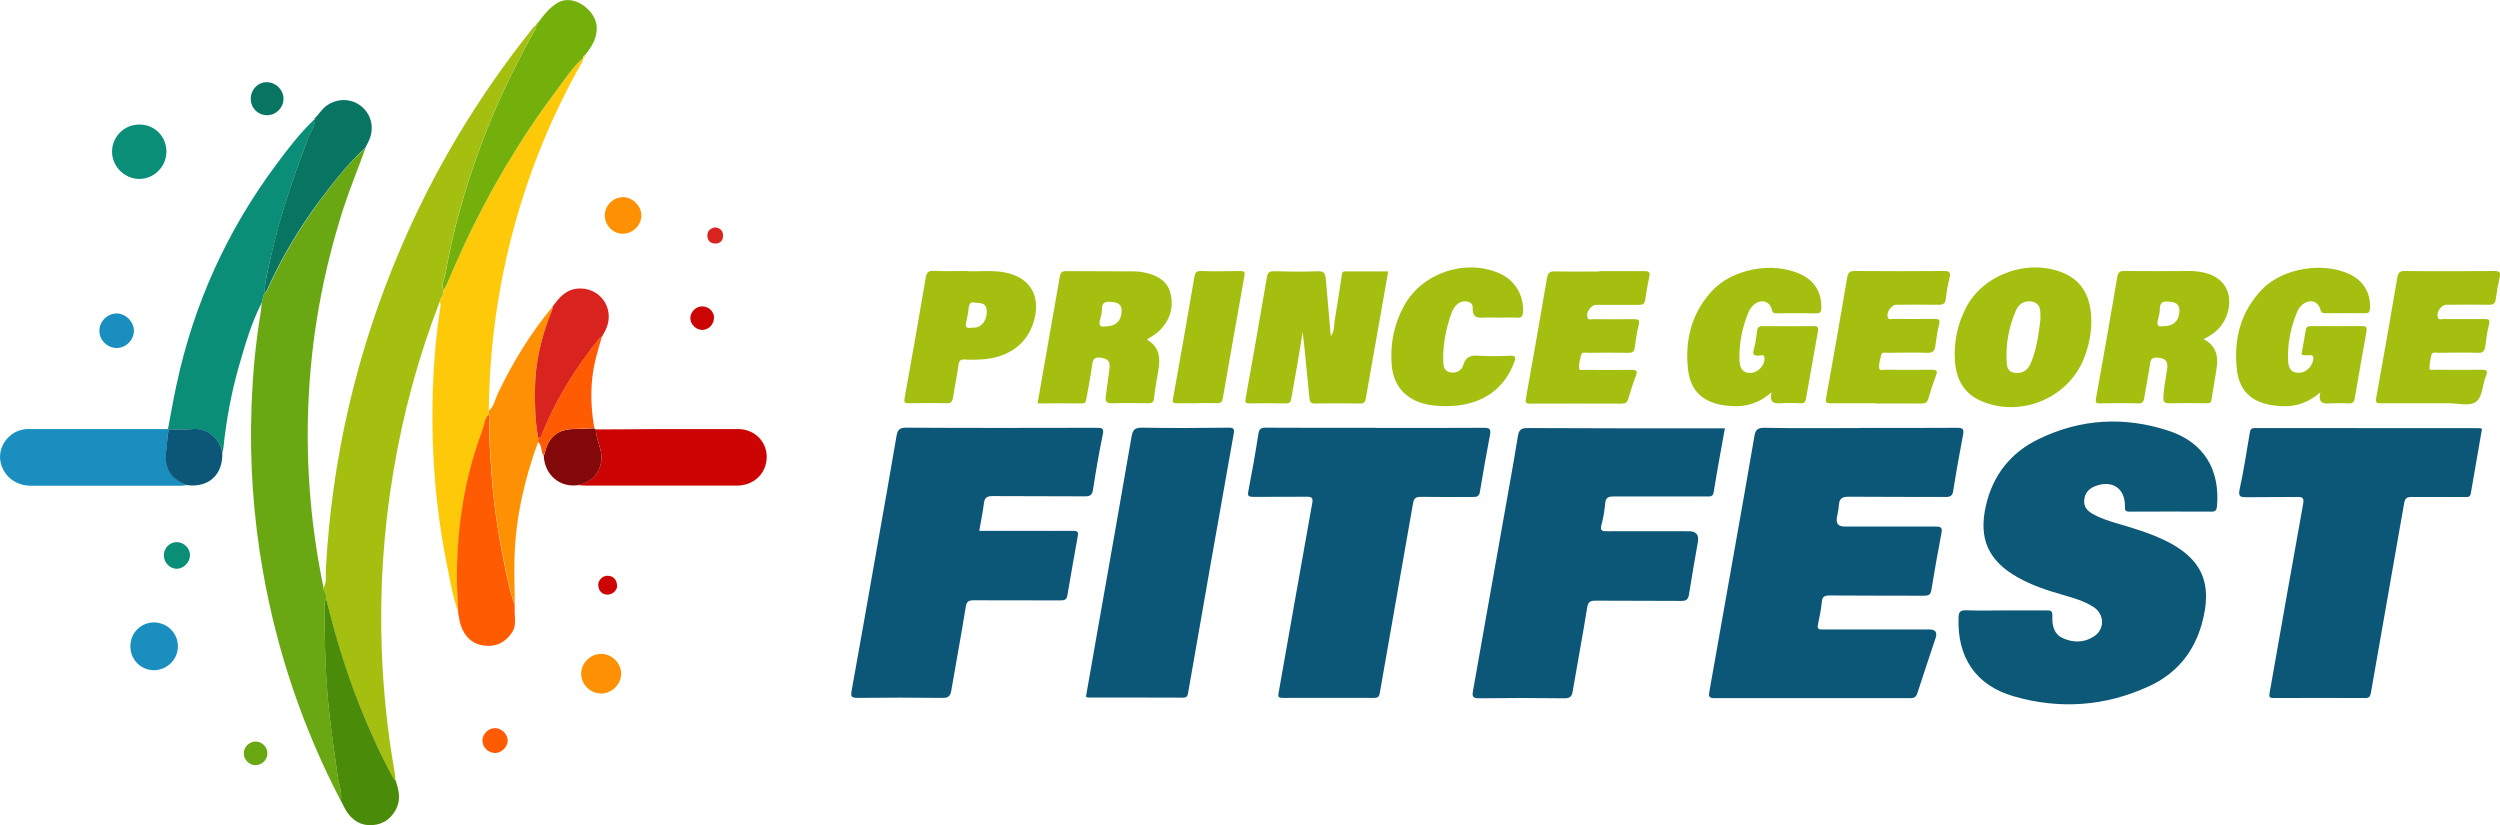
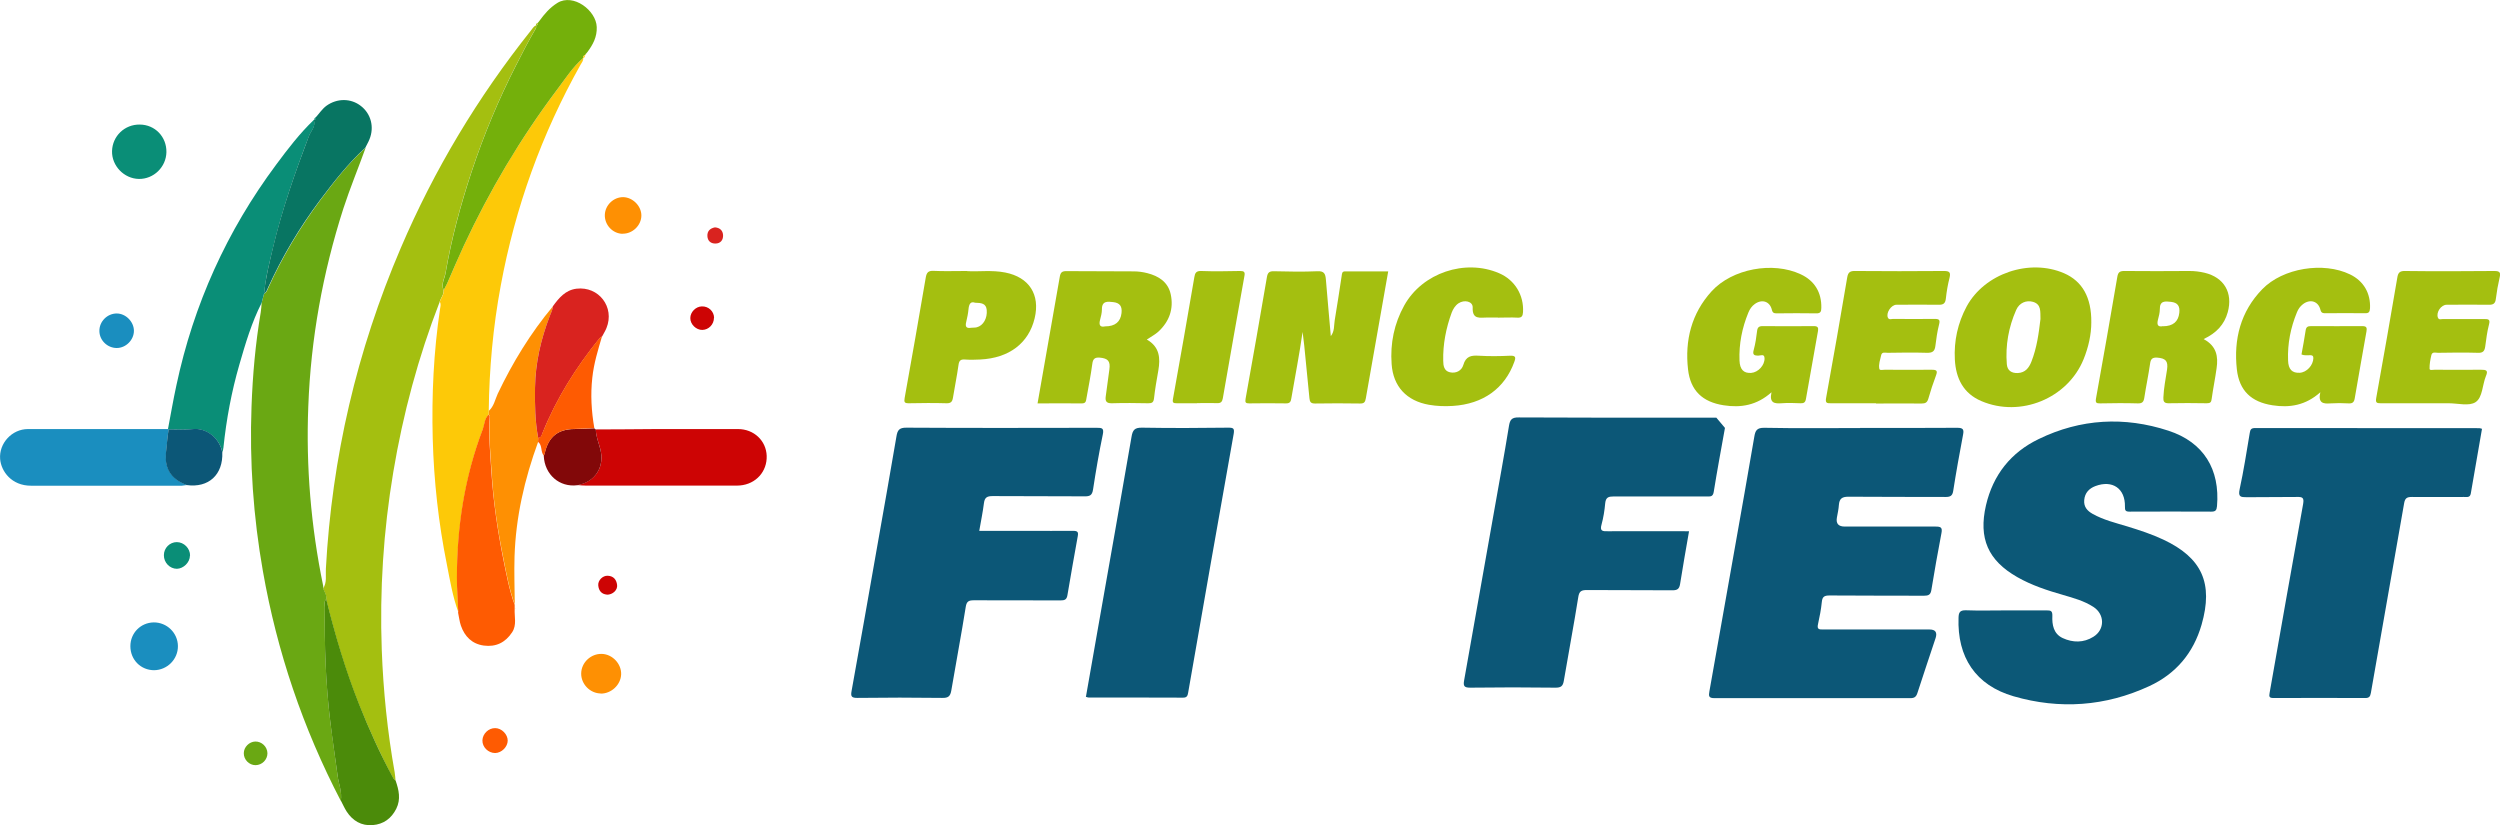
<svg xmlns="http://www.w3.org/2000/svg" id="a" width="197.7" height="65.27" viewBox="0 0 197.7 65.27">
  <path d="m158.64,48.27c1.07,0,2.14,0,3.21,0,.32,0,.46.03.45.43-.03.71.09,1.42.82,1.76.8.37,1.65.38,2.42-.1.92-.56.92-1.78,0-2.37-.73-.47-1.56-.7-2.39-.94-1.25-.36-2.48-.76-3.62-1.41-2.32-1.32-3.08-3.07-2.48-5.68.56-2.41,1.97-4.18,4.17-5.24,3.31-1.61,6.78-1.8,10.26-.66,2.79.91,4.09,3.06,3.84,5.97-.03.31-.11.43-.44.43-2.16-.01-4.32-.01-6.48,0-.31,0-.37-.09-.36-.4.03-1.43-.99-2.13-2.34-1.62-.5.19-.83.54-.88,1.1-.05.54.24.86.67,1.1.86.48,1.81.71,2.74.99.97.3,1.93.61,2.84,1.04,3.07,1.44,3.97,3.46,3.03,6.73-.65,2.25-2.04,3.89-4.14,4.86-3.46,1.6-7.08,1.86-10.73.8-3-.87-4.46-3.09-4.35-6.21.01-.42.11-.6.58-.59,1.05.04,2.1.01,3.16.01Z" fill="#0c5877" stroke-width="0" />
  <path d="m147.09,33.84c2.56,0,5.12.01,7.69-.01.46,0,.54.13.46.54-.28,1.48-.55,2.97-.78,4.45-.06.39-.23.48-.6.48-2.56-.01-5.12,0-7.69-.02-.51,0-.71.16-.75.64-.02.34-.1.68-.16,1.02q-.12.7.62.7c2.39,0,4.78,0,7.17,0,.42,0,.57.06.48.52-.29,1.5-.55,3-.8,4.51-.06.37-.24.44-.58.44-2.49-.01-4.97,0-7.46-.02-.4,0-.58.08-.62.51-.06.59-.17,1.17-.3,1.75-.09.39.05.44.39.43,2.81-.01,5.62,0,8.43,0q.69,0,.48.67c-.48,1.45-.97,2.89-1.44,4.35-.1.31-.24.41-.56.41-5.16,0-10.32-.01-15.49,0-.48,0-.46-.19-.4-.54.67-3.76,1.33-7.52,2-11.28.52-2.95,1.05-5.9,1.55-8.85.08-.49.2-.72.8-.71,2.52.05,5.05.02,7.57.02Z" fill="#0c5777" stroke-width="0" />
-   <path d="m136.41,33.84c-.31,1.72-.62,3.39-.89,5.07-.07.42-.32.34-.57.35-2.45,0-4.9,0-7.34,0-.4,0-.62.06-.67.53-.05.57-.14,1.14-.29,1.69-.15.52.08.54.49.53,2.14-.01,4.28,0,6.43,0q.84,0,.7.84c-.24,1.39-.49,2.78-.71,4.18-.06.37-.21.49-.59.49-2.26-.02-4.51,0-6.77-.02-.43,0-.62.08-.69.56-.35,2.21-.77,4.4-1.14,6.6-.07.44-.23.57-.69.56-2.24-.03-4.48-.03-6.71,0-.46,0-.57-.11-.49-.56.78-4.38,1.55-8.76,2.33-13.14.41-2.33.84-4.66,1.22-7,.08-.49.22-.68.77-.67,4.99.03,9.98.02,14.97.02.21,0,.42,0,.66,0Z" fill="#0c5777" stroke-width="0" />
+   <path d="m136.41,33.84c-.31,1.72-.62,3.39-.89,5.07-.07.42-.32.34-.57.35-2.45,0-4.9,0-7.34,0-.4,0-.62.06-.67.53-.05.57-.14,1.14-.29,1.69-.15.52.08.54.49.53,2.14-.01,4.28,0,6.43,0c-.24,1.39-.49,2.78-.71,4.18-.06.37-.21.49-.59.49-2.26-.02-4.51,0-6.77-.02-.43,0-.62.08-.69.56-.35,2.21-.77,4.4-1.14,6.6-.07.44-.23.57-.69.56-2.24-.03-4.48-.03-6.71,0-.46,0-.57-.11-.49-.56.78-4.38,1.55-8.76,2.33-13.14.41-2.33.84-4.66,1.22-7,.08-.49.22-.68.77-.67,4.99.03,9.98.02,14.97.02.21,0,.42,0,.66,0Z" fill="#0c5777" stroke-width="0" />
  <path d="m77.45,41.98c1.33,0,2.62,0,3.92,0,1.17,0,2.33.01,3.5,0,.35,0,.42.1.36.42-.28,1.56-.56,3.12-.82,4.68-.06.35-.23.4-.55.4-2.28-.01-4.55,0-6.83-.01-.41,0-.59.07-.66.53-.35,2.21-.77,4.4-1.14,6.6-.08.47-.25.6-.72.59-2.24-.03-4.48-.03-6.71,0-.44,0-.54-.1-.46-.53.68-3.76,1.34-7.52,2-11.28.52-2.95,1.05-5.9,1.55-8.86.08-.49.21-.71.8-.7,5.01.03,10.02.02,15.03.01.41,0,.6.01.49.53-.3,1.44-.55,2.89-.77,4.34-.07.48-.26.56-.7.55-2.41-.02-4.82,0-7.23-.02-.45,0-.64.1-.7.56-.09.72-.24,1.43-.37,2.19Z" fill="#0c5777" stroke-width="0" />
-   <path d="m108.79,33.84c2.85,0,5.7.01,8.55-.01.46,0,.58.1.49.56-.29,1.5-.55,3-.8,4.51-.06.37-.25.4-.55.4-1.38,0-2.75.01-4.13-.01-.42,0-.54.13-.61.53-.87,5-1.75,10-2.63,15-.05.29-.17.37-.45.37-2.41,0-4.82-.01-7.23,0-.32,0-.38-.08-.32-.39.89-5,1.76-10,2.66-15,.08-.43-.02-.52-.43-.52-1.41.02-2.83,0-4.24.01-.35,0-.46-.05-.38-.45.29-1.5.56-3,.79-4.51.06-.4.2-.52.61-.51,2.89.02,5.77.01,8.66.01Z" fill="#0c5777" stroke-width="0" />
  <path d="m196.28,33.89c-.3,1.71-.59,3.42-.89,5.14-.06.34-.32.27-.54.27-1.38,0-2.75.01-4.13,0-.37,0-.53.09-.6.49-.87,5-1.75,10-2.63,15-.05.3-.15.42-.47.41-2.41-.01-4.82-.01-7.23,0-.35,0-.36-.12-.31-.4.88-4.98,1.75-9.96,2.65-14.94.09-.51-.05-.57-.49-.56-1.32.02-2.64,0-3.96.02-.49,0-.7-.02-.57-.63.32-1.47.55-2.96.8-4.45.04-.27.11-.39.42-.39,5.91,0,11.82,0,17.73.01.06,0,.11.02.2.05Z" fill="#0c5777" stroke-width="0" />
  <path d="m34.77,23.87c-1.69,4.36-2.9,8.86-3.67,13.47-.78,4.65-1.08,9.34-.91,14.05.12,3.25.45,6.48,1.02,9.68.04.22.05.45.07.68-.06-.07-.14-.13-.19-.21-1.01-1.88-1.89-3.83-2.69-5.81-1.09-2.71-1.91-5.51-2.61-8.34.06-.32-.14-.57-.24-.85.32-.48.19-1.04.22-1.56.48-8.8,2.45-17.25,5.92-25.36,2.65-6.2,6.09-11.93,10.29-17.2.12-.15.21-.32.39-.41.06.12.01.21-.05.32-.54.92-1.02,1.87-1.51,2.82-1.39,2.72-2.56,5.53-3.52,8.42-.87,2.62-1.59,5.28-2.06,8.01-.08.44-.37.88-.15,1.36.03.36-.22.62-.32.93Z" fill="#a4bf10" stroke-width="0" />
  <path d="m25.56,46.53c.1.28.3.53.24.85-.2.19-.11.43-.11.65-.04,3.02.07,6.04.43,9.04.18,1.43.39,2.85.58,4.28.09.66.37,1.3.25,1.98-2.99-5.74-5.04-11.79-6.16-18.16-.76-4.31-1.06-8.64-.9-13.01.09-2.5.31-4.99.73-7.47.04-.24.05-.49.07-.74.06-.24.13-.48.19-.72.2-.08.25-.28.33-.45,1.12-2.48,2.51-4.79,4.13-6.97,1.09-1.46,2.22-2.91,3.58-4.14-.58,1.61-1.24,3.2-1.77,4.83-1.63,5.09-2.57,10.29-2.77,15.63-.19,4.77.21,9.49,1.17,14.17.02.07.01.15.02.23Z" fill="#6aa813" stroke-width="0" />
  <path d="m85.87,55.13c.31-1.75.61-3.5.92-5.24.9-5.11,1.81-10.22,2.69-15.34.09-.55.25-.74.84-.73,2.27.04,4.55.03,6.82,0,.4,0,.49.06.42.49-1.22,6.82-2.41,13.64-3.6,20.46-.04.25-.1.41-.42.4-2.48-.02-4.97,0-7.45-.01-.05,0-.11-.02-.2-.05Z" fill="#0c5777" stroke-width="0" />
  <path d="m34.77,23.87c.1-.31.35-.57.32-.93.09-.17.18-.33.26-.5.44-.99.86-2,1.32-2.99,2.04-4.38,4.49-8.51,7.39-12.37.65-.86,1.23-1.79,2.06-2.5.03.21-.11.36-.2.52-3.08,5.48-5.18,11.31-6.32,17.48-.61,3.27-.91,6.58-.95,9.9,0,.1,0,.21,0,.31-.34.3-.31.76-.46,1.14-1.43,3.78-2.04,7.72-2.05,11.75,0,.91.07,1.83.11,2.74-.45-1.22-.66-2.5-.91-3.77-.66-3.28-1.03-6.6-1.12-9.95-.09-3.44.07-6.87.58-10.28.03-.19.09-.37-.02-.55Z" fill="#fdc908" stroke-width="0" />
  <path d="m103.01,26.24c-.25,1.77-.59,3.5-.89,5.25-.04.26-.1.41-.41.41-.97-.02-1.95-.01-2.92,0-.28,0-.34-.07-.29-.36.58-3.21,1.14-6.43,1.69-9.64.06-.34.19-.46.55-.45,1.15.03,2.3.05,3.44,0,.54-.03.63.21.67.64.12,1.48.26,2.97.39,4.49.31-.39.24-.84.31-1.26.2-1.17.37-2.34.55-3.51.03-.16.01-.35.27-.35,1.12,0,2.25,0,3.41,0-.6,3.39-1.19,6.71-1.77,10.04-.05.29-.13.42-.46.41-1.19-.02-2.37-.02-3.56,0-.34,0-.41-.13-.44-.42-.13-1.39-.27-2.78-.41-4.16-.04-.36-.09-.71-.13-1.07Z" fill="#a4bf10" stroke-width="0" />
  <path d="m20.88,23.23c-.06.24-.13.48-.19.72-.79,1.55-1.28,3.22-1.76,4.88-.62,2.14-1.03,4.34-1.26,6.56-.01.13-.05.26-.08.39-.23-1.14-1.29-1.95-2.31-1.84-.64.07-1.29.02-1.93.03-.02-.01-.04-.02-.07-.02.22-1.16.42-2.33.67-3.48,1.36-6.39,3.99-12.21,7.89-17.45.92-1.24,1.86-2.47,2.98-3.54.18.52-.22.86-.38,1.27-1.11,2.9-2.13,5.83-2.85,8.85-.29,1.2-.6,2.4-.7,3.63Z" fill="#0a8e77" stroke-width="0" />
  <path d="m174.29,26.83c1.01.55,1.13,1.38,1,2.28-.11.81-.28,1.62-.39,2.43-.03.26-.1.35-.38.35-1.01-.02-2.03-.02-3.04,0-.36,0-.41-.17-.4-.45.03-.75.18-1.48.29-2.21.1-.68-.11-.9-.79-.95-.37-.02-.5.11-.55.47-.13.91-.32,1.8-.46,2.71-.05.32-.16.45-.51.44-.99-.03-1.99-.02-2.98,0-.28,0-.39-.03-.33-.38.58-3.21,1.14-6.42,1.69-9.64.06-.36.21-.45.55-.45,1.72.02,3.44.01,5.16,0,.41,0,.8.05,1.19.14,1.55.37,2.25,1.59,1.83,3.12-.27.98-.9,1.65-1.9,2.12Zm-3.25-1.03c.8,0,1.22-.36,1.3-1.06.06-.54-.13-.81-.66-.87-.45-.05-.89-.11-.88.58,0,.28-.08.57-.15.84-.1.4,0,.59.4.5Z" fill="#a4bf10" stroke-width="0" />
  <path d="m90.69,26.85c1.02.58,1.08,1.47.91,2.45-.13.73-.26,1.47-.34,2.2-.04.33-.16.39-.46.39-.96-.02-1.91-.03-2.87,0-.43.01-.54-.16-.49-.53.1-.72.2-1.44.29-2.15.09-.65-.11-.87-.76-.93-.38-.03-.54.09-.59.49-.12.91-.3,1.81-.46,2.71-.04.2-.03.42-.35.42-1.16-.01-2.33,0-3.52,0,.59-3.38,1.18-6.7,1.76-10.03.06-.32.17-.43.51-.43,1.78.02,3.55,0,5.33.02.36,0,.73.05,1.08.14.9.23,1.64.7,1.85,1.67.25,1.15-.11,2.15-.97,2.95-.25.23-.56.39-.92.63Zm-3.3-1.04c.8,0,1.22-.36,1.3-1.05.06-.54-.13-.81-.66-.87-.44-.05-.9-.11-.89.58,0,.28-.08.57-.15.84-.1.39,0,.59.4.5Z" fill="#a4bf10" stroke-width="0" />
  <path d="m165.38,25.5c0,.94-.22,1.95-.61,2.91-1.26,3.1-4.99,4.63-8.08,3.31-1.44-.61-2.02-1.81-2.1-3.28-.08-1.48.23-2.89.93-4.2,1.41-2.61,4.97-3.82,7.71-2.63,1.44.63,2.17,1.91,2.15,3.88Zm-4.02-.28c-.02-.58.08-1.15-.59-1.35-.53-.15-1.08.07-1.33.64-.6,1.36-.86,2.8-.74,4.29.04.5.37.72.87.7.59-.03.88-.41,1.07-.89.44-1.11.59-2.28.72-3.38Z" fill="#a4bf10" stroke-width="0" />
  <path d="m182,28.04c.11-.64.24-1.27.33-1.91.04-.27.16-.34.42-.34,1.36,0,2.72.01,4.07,0,.36,0,.36.16.32.42-.31,1.77-.63,3.53-.93,5.3-.05.3-.18.41-.49.39-.48-.03-.96-.03-1.43,0-.55.04-1,0-.8-.88-1.16,1.04-2.43,1.24-3.78,1.03-1.68-.26-2.63-1.15-2.82-2.84-.26-2.38.29-4.57,2.01-6.34,1.63-1.68,4.84-2.19,6.94-1.17,1.08.52,1.64,1.5,1.58,2.69-.02.3-.11.39-.41.38-1.03-.02-2.06,0-3.1,0-.2,0-.34,0-.41-.27-.17-.69-.82-.88-1.39-.44-.22.17-.37.39-.47.64-.5,1.22-.75,2.48-.7,3.8.02.72.33,1.01.92.98.56-.03,1.07-.6,1.08-1.16,0-.19-.08-.22-.23-.23-.23-.01-.46.05-.7-.06Z" fill="#a4bf10" stroke-width="0" />
  <path d="m140.09,31.02c-1.16,1.04-2.43,1.24-3.78,1.03-1.68-.26-2.63-1.16-2.82-2.84-.26-2.29.27-4.42,1.86-6.17,1.64-1.8,4.85-2.38,7.05-1.35,1.1.51,1.66,1.44,1.63,2.66,0,.3-.07.44-.41.43-1.03-.02-2.06-.01-3.1,0-.21,0-.34-.02-.4-.28-.16-.67-.78-.87-1.35-.46-.24.17-.4.41-.51.68-.5,1.22-.75,2.48-.7,3.8.03.71.34,1.01.92.97.56-.04,1.08-.61,1.06-1.16-.01-.37-.3-.21-.46-.21-.37.01-.51-.06-.39-.47.13-.48.2-.97.26-1.47.03-.28.14-.39.43-.39,1.36.01,2.72.01,4.07,0,.29,0,.36.11.32.37-.32,1.8-.64,3.61-.96,5.41-.05.26-.17.33-.43.32-.5-.02-1-.04-1.49,0-.56.04-.99-.01-.8-.87Z" fill="#a4bf10" stroke-width="0" />
  <path d="m148.36,31.89c-1.19,0-2.37,0-3.56,0-.32,0-.47,0-.39-.43.58-3.17,1.13-6.35,1.67-9.53.07-.4.23-.51.63-.5,2.33.02,4.67.02,7,0,.44,0,.57.09.46.54-.14.54-.23,1.08-.29,1.63-.04.39-.19.51-.58.5-1.11-.02-2.22,0-3.33,0-.42,0-.85.66-.67,1.03.09.18.27.09.41.09,1.09,0,2.18.02,3.27,0,.37,0,.46.07.36.45-.14.55-.22,1.12-.29,1.69-.05.43-.24.55-.67.54-1.03-.03-2.06-.02-3.1,0-.19,0-.46-.1-.52.2-.07.35-.22.71-.14,1.07.03.14.27.07.42.07,1.24,0,2.49.01,3.73,0,.38,0,.47.08.33.45-.23.61-.43,1.22-.61,1.85-.09.3-.24.37-.53.37-1.2-.01-2.41,0-3.61,0Z" fill="#a4bf10" stroke-width="0" />
-   <path d="m126.45,21.44c1.2,0,2.41,0,3.61,0,.33,0,.44.08.37.42-.13.62-.24,1.24-.33,1.86-.05.32-.2.39-.5.39-1.13-.01-2.26,0-3.38,0-.42,0-.85.65-.67,1.03.09.19.27.1.4.1,1.09,0,2.18.02,3.27,0,.36,0,.46.06.37.44-.15.59-.23,1.2-.31,1.8-.05.33-.19.43-.52.42-1.07-.02-2.14-.01-3.21,0-.19,0-.46-.1-.52.2-.07.35-.22.71-.14,1.07.03.15.27.07.42.08,1.24,0,2.49.01,3.73,0,.37,0,.48.07.33.45-.23.61-.43,1.22-.61,1.85-.09.3-.24.37-.53.37-2.41-.01-4.82-.01-7.23,0-.35,0-.39-.09-.33-.42.57-3.17,1.13-6.35,1.67-9.53.07-.4.22-.52.63-.51,1.17.03,2.33.01,3.5.01Z" fill="#a4bf10" stroke-width="0" />
  <path d="m191.87,31.89c-1.2,0-2.41,0-3.61,0-.32,0-.41-.05-.35-.41.57-3.17,1.13-6.35,1.67-9.53.06-.38.19-.53.61-.52,2.35.03,4.7.02,7.06,0,.43,0,.52.12.42.52-.13.56-.23,1.12-.3,1.69-.04.36-.2.47-.56.46-1.11-.02-2.22,0-3.33,0-.44,0-.85.6-.69,1.02.08.2.26.11.39.11,1.09,0,2.18.01,3.27,0,.33,0,.49.02.38.43-.15.57-.22,1.16-.3,1.75-.05.36-.19.51-.58.49-1.05-.03-2.1-.02-3.15,0-.19,0-.46-.11-.53.19-.08.35-.15.71-.14,1.07,0,.15.26.08.4.08,1.22,0,2.45.01,3.67,0,.38,0,.59.03.39.49-.29.7-.26,1.7-.82,2.07-.51.34-1.41.09-2.13.09-.59,0-1.19,0-1.78,0Z" fill="#a4bf10" stroke-width="0" />
  <path d="m118.46,25.11c-.29,0-.57,0-.86,0-.55,0-1.18.19-1.14-.79.02-.49-.66-.65-1.13-.33-.26.18-.42.45-.53.73-.45,1.23-.7,2.5-.67,3.81,0,.39.07.81.53.91.49.11.93-.13,1.06-.58.2-.69.62-.77,1.23-.73.82.05,1.64.04,2.47,0,.45-.02.46.14.33.49-.75,2.09-2.46,3.33-4.86,3.48-.63.04-1.26.02-1.89-.09-1.76-.31-2.83-1.44-2.95-3.22-.12-1.64.2-3.2,1-4.64,1.43-2.57,4.81-3.71,7.51-2.54,1.23.53,1.96,1.73,1.88,3.08-.02.3-.1.45-.44.43-.51-.03-1.03,0-1.55,0Z" fill="#a4bf10" stroke-width="0" />
  <path d="m76.47,21.44c.89.06,1.96-.1,3.02.11,1.89.37,2.78,1.74,2.33,3.62-.47,1.97-2.02,3.15-4.31,3.26-.4.02-.8.03-1.2,0-.32-.02-.46.06-.51.42-.12.87-.3,1.73-.44,2.6-.05.31-.16.45-.51.44-.99-.03-1.99-.02-2.98,0-.34,0-.39-.08-.33-.42.57-3.17,1.13-6.35,1.67-9.53.07-.39.2-.54.62-.52.82.04,1.64.01,2.65.01Zm.64,2.5c-.35-.13-.48.1-.52.5-.03.34-.1.68-.18,1.01-.09.36-.02.54.39.47.15-.02.31,0,.45-.04.51-.13.84-.72.78-1.37-.05-.52-.43-.56-.91-.57Z" fill="#a4bf10" stroke-width="0" />
  <path d="m46.12,4.58c-.83.72-1.41,1.64-2.06,2.5-2.9,3.86-5.35,7.99-7.39,12.37-.46.99-.88,1.99-1.32,2.99-.08.17-.17.33-.26.5-.22-.48.08-.92.15-1.36.47-2.72,1.19-5.38,2.06-8.01.96-2.9,2.13-5.7,3.52-8.42.48-.95.97-1.9,1.51-2.82.06-.11.11-.2.05-.32,0,0,0,0,0,0,.15,0,.16-.1.15-.21,0,0,0,.01,0,.01.04-.05.08-.1.12-.15.4-.55.82-1.05,1.43-1.43,1.26-.78,3.07.6,3.11,1.91.03.78-.3,1.39-.74,1.98-.04.04-.07.09-.11.13,0,0,0-.01,0-.01-.04.05-.07.09-.11.14,0,0,.02-.02.02-.02-.11.04-.16.11-.14.23h0Z" fill="#74b00b" stroke-width="0" />
  <path d="m47.12,33.96c1.61,0,3.21-.02,4.82-.03,2.14,0,4.28,0,6.42,0,1.26,0,2.23.92,2.27,2.12.04,1.24-.85,2.23-2.11,2.34-.17.02-.34.01-.52.01-3.9,0-7.8,0-11.7,0-.21,0-.42-.02-.63-.04,1.41-.26,2.17-1.46,1.8-2.86-.13-.51-.35-1-.35-1.55Z" fill="#cd0404" stroke-width="0" />
  <path d="m14.77,38.36c-.13.02-.26.04-.39.05-3.98,0-7.95,0-11.93,0-1.54,0-2.36-1.14-2.44-2.11-.1-1.25.94-2.37,2.2-2.37,3.69,0,7.38,0,11.07,0,.02,0,.05.01.07.02-.12.55-.13,1.12-.2,1.68-.17,1.35.33,2.23,1.63,2.72Z" fill="#1a8ebf" stroke-width="0" />
  <path d="m36.24,48.42c-.04-.91-.11-1.83-.11-2.74,0-4.03.61-7.97,2.05-11.75.14-.38.12-.83.46-1.14.03.05.1.09.09.14-.11,1.48.04,2.95.13,4.42.15,2.31.49,4.6.94,6.86.25,1.22.47,2.45.9,3.62,0,.07,0,.14,0,.21,0,.04,0,.08,0,.12-.03.62.18,1.26-.2,1.84-.54.82-1.29,1.18-2.25,1.05-.92-.13-1.5-.71-1.8-1.57-.12-.34-.15-.71-.23-1.06Z" fill="#fe5b02" stroke-width="0" />
  <path d="m40.72,47.84c-.43-1.18-.66-2.4-.9-3.62-.46-2.27-.8-4.55-.94-6.86-.09-1.47-.25-2.94-.13-4.42,0-.04-.06-.09-.09-.14,0-.1,0-.21,0-.31.4-.36.49-.89.7-1.35,1.18-2.48,2.6-4.8,4.36-6.91-.02.29-.16.55-.26.81-.69,1.81-1.13,3.67-1.15,5.62-.02,1.34,0,2.67.25,3.98,0,.11,0,.21-.01.32-1.07,2.93-1.76,5.93-1.86,9.05-.04,1.28.01,2.56.02,3.83Z" fill="#fe9003" stroke-width="0" />
  <path d="m26.95,63.33c.12-.69-.17-1.32-.25-1.98-.19-1.43-.41-2.85-.58-4.28-.37-3.01-.47-6.02-.43-9.04,0-.22-.09-.46.11-.65.7,2.83,1.53,5.63,2.61,8.34.79,1.99,1.67,3.93,2.69,5.81.04.08.12.14.19.21.25.73.42,1.46.05,2.21-.39.78-1.01,1.23-1.87,1.3-.89.07-1.58-.34-2.06-1.08-.17-.27-.3-.56-.45-.85Z" fill="#4b8b0a" stroke-width="0" />
  <path d="m94.66,31.89c-.53,0-1.07,0-1.6,0-.27,0-.36-.04-.3-.35.58-3.21,1.14-6.42,1.69-9.63.05-.31.14-.49.53-.48,1.03.04,2.06.02,3.09,0,.31,0,.4.08.34.39-.58,3.23-1.15,6.46-1.71,9.68-.05.27-.15.39-.44.38-.53-.02-1.07,0-1.6,0Z" fill="#a4bf10" stroke-width="0" />
  <path d="m20.88,23.23c.11-1.23.42-2.43.7-3.63.72-3.02,1.75-5.95,2.85-8.85.16-.41.56-.76.38-1.27,0,0,0,0,0,0,.15,0,.16-.09.16-.2.28-.31.51-.67.85-.92.84-.6,1.93-.6,2.72.02.8.62,1.07,1.67.68,2.63-.09.23-.22.44-.33.67-1.36,1.24-2.48,2.68-3.58,4.14-1.62,2.17-3.01,4.49-4.13,6.97-.08.17-.13.36-.33.45Z" fill="#087562" stroke-width="0" />
  <path d="m42.56,34.63c-.25-1.32-.27-2.65-.25-3.98.03-1.95.46-3.81,1.15-5.62.1-.27.24-.52.26-.81.48-.66.99-1.28,1.87-1.39,1.76-.21,3.04,1.46,2.37,3.11-.09.23-.23.44-.34.66-.08.06-.17.1-.22.17-1.84,2.28-3.39,4.73-4.49,7.46-.07.17-.08.39-.34.4Z" fill="#d9231f" stroke-width="0" />
  <path d="m14.77,38.36c-1.3-.48-1.81-1.36-1.63-2.72.07-.56.09-1.12.2-1.68.65,0,1.3.04,1.93-.03,1.03-.11,2.09.69,2.31,1.84.07,1.77-1.08,2.83-2.82,2.59Z" fill="#0c5777" stroke-width="0" />
  <path d="m47.12,33.96c0,.54.22,1.03.35,1.55.36,1.41-.39,2.6-1.8,2.86-1.42.19-2.6-.83-2.67-2.32.03-.09.07-.18.09-.27.29-1.24,1.04-1.84,2.31-1.85.53,0,1.06-.04,1.59-.06.04.03.08.06.12.09Z" fill="#820809" stroke-width="0" />
  <path d="m47,33.86c-.53.02-1.06.05-1.59.06-1.26.02-2.01.61-2.31,1.85-.02.09-.06.18-.09.27-.28-.31-.1-.82-.46-1.1,0-.11,0-.21.01-.32.25-.02.27-.23.34-.4,1.1-2.72,2.65-5.18,4.49-7.46.06-.07.15-.12.22-.17-.32,1.08-.65,2.15-.77,3.28-.15,1.34-.07,2.66.16,3.99Z" fill="#fe5b02" stroke-width="0" />
  <path d="m13.16,12.03c-.02,1.18-1.01,2.14-2.18,2.12-1.17-.02-2.15-1.04-2.12-2.2.03-1.19,1-2.12,2.2-2.1,1.2.01,2.12.97,2.1,2.18Z" fill="#0a8e77" stroke-width="0" />
  <path d="m12.19,53c-1.06,0-1.88-.83-1.88-1.9,0-1.04.81-1.86,1.84-1.88,1.05-.01,1.91.83,1.92,1.87.01,1.04-.84,1.9-1.89,1.91Z" fill="#1a8ebf" stroke-width="0" />
  <path d="m47.51,54.84c-.85-.01-1.56-.74-1.55-1.58.01-.87.77-1.58,1.64-1.55.84.03,1.55.79,1.52,1.62-.03.83-.78,1.53-1.62,1.52Z" fill="#fe9003" stroke-width="0" />
  <path d="m49.23,18.49c-.79-.02-1.43-.71-1.4-1.51.03-.77.7-1.4,1.46-1.39.75.02,1.43.7,1.43,1.45,0,.78-.7,1.46-1.49,1.44Z" fill="#fe9003" stroke-width="0" />
  <path d="m9.23,27.52c-.73,0-1.36-.6-1.37-1.33-.02-.76.62-1.4,1.37-1.4.72,0,1.36.66,1.36,1.37,0,.72-.63,1.36-1.36,1.36Z" fill="#1a8ebf" stroke-width="0" />
-   <path d="m19.83,7.82c0-.74.57-1.33,1.29-1.32.71.01,1.31.63,1.3,1.33-.01.7-.59,1.27-1.28,1.28-.73.01-1.31-.56-1.31-1.3Z" fill="#087562" stroke-width="0" />
  <path d="m15.02,43.94c0,.53-.51,1.03-1.03,1.04-.56,0-1.04-.49-1.03-1.08,0-.57.47-1.03,1.02-1.03.57,0,1.06.5,1.05,1.07Z" fill="#0a8e77" stroke-width="0" />
  <path d="m40.15,58.56c0,.5-.48.98-.99.99-.55,0-1.03-.47-1.01-1.01.02-.52.49-.97,1.01-.96.51,0,.99.49.99.99Z" fill="#fe5b02" stroke-width="0" />
  <path d="m56.46,25.13c0,.52-.41.95-.92.96-.49.01-.96-.45-.95-.94,0-.47.43-.91.91-.92.53-.02.96.39.97.9Z" fill="#cd0404" stroke-width="0" />
  <path d="m21.15,59.56c0,.52-.42.94-.94.95-.51,0-.94-.44-.93-.95,0-.48.43-.91.91-.92.51-.01.95.41.96.93Z" fill="#6aa813" stroke-width="0" />
  <path d="m47.99,47.02c-.4-.03-.64-.29-.68-.72-.04-.4.35-.79.75-.77.46.02.69.31.74.73.05.4-.34.77-.81.77Z" fill="#cd0404" stroke-width="0" />
  <path d="m56.54,17.98c.39.03.62.25.64.61.02.39-.2.67-.61.67-.37,0-.61-.21-.63-.59-.02-.41.23-.62.6-.69Z" fill="#d9231f" stroke-width="0" />
  <path d="m24.99,9.27c0,.11-.02.21-.16.2.02-.09.07-.17.16-.2Z" fill="#0a8e77" stroke-width="0" />
  <path d="m46.11,4.59c-.01-.11.03-.19.14-.23,0,.11,0,.21-.14.23Z" fill="#fdc908" stroke-width="0" />
  <path d="m42.53,1.8c.01.11,0,.21-.15.21,0-.1.05-.18.15-.21Z" fill="#a4bf10" stroke-width="0" />
  <path d="m46.24,4.38s.07-.09.11-.14c0,.08-.03.13-.11.14Z" fill="#fdc908" stroke-width="0" />
  <path d="m40.72,48.17s0-.08,0-.12c0,.03.02.06.02.08,0,0-.02.02-.03.03Z" fill="#fe9003" stroke-width="0" />
  <path d="m46.34,4.25s.07-.09.11-.13c-.04.04-.07.09-.11.13Z" fill="#fdc908" stroke-width="0" />
  <path d="m42.65,1.66c-.04.05-.08.1-.12.15.04-.05.08-.1.12-.15Z" fill="#a4bf10" stroke-width="0" />
</svg>